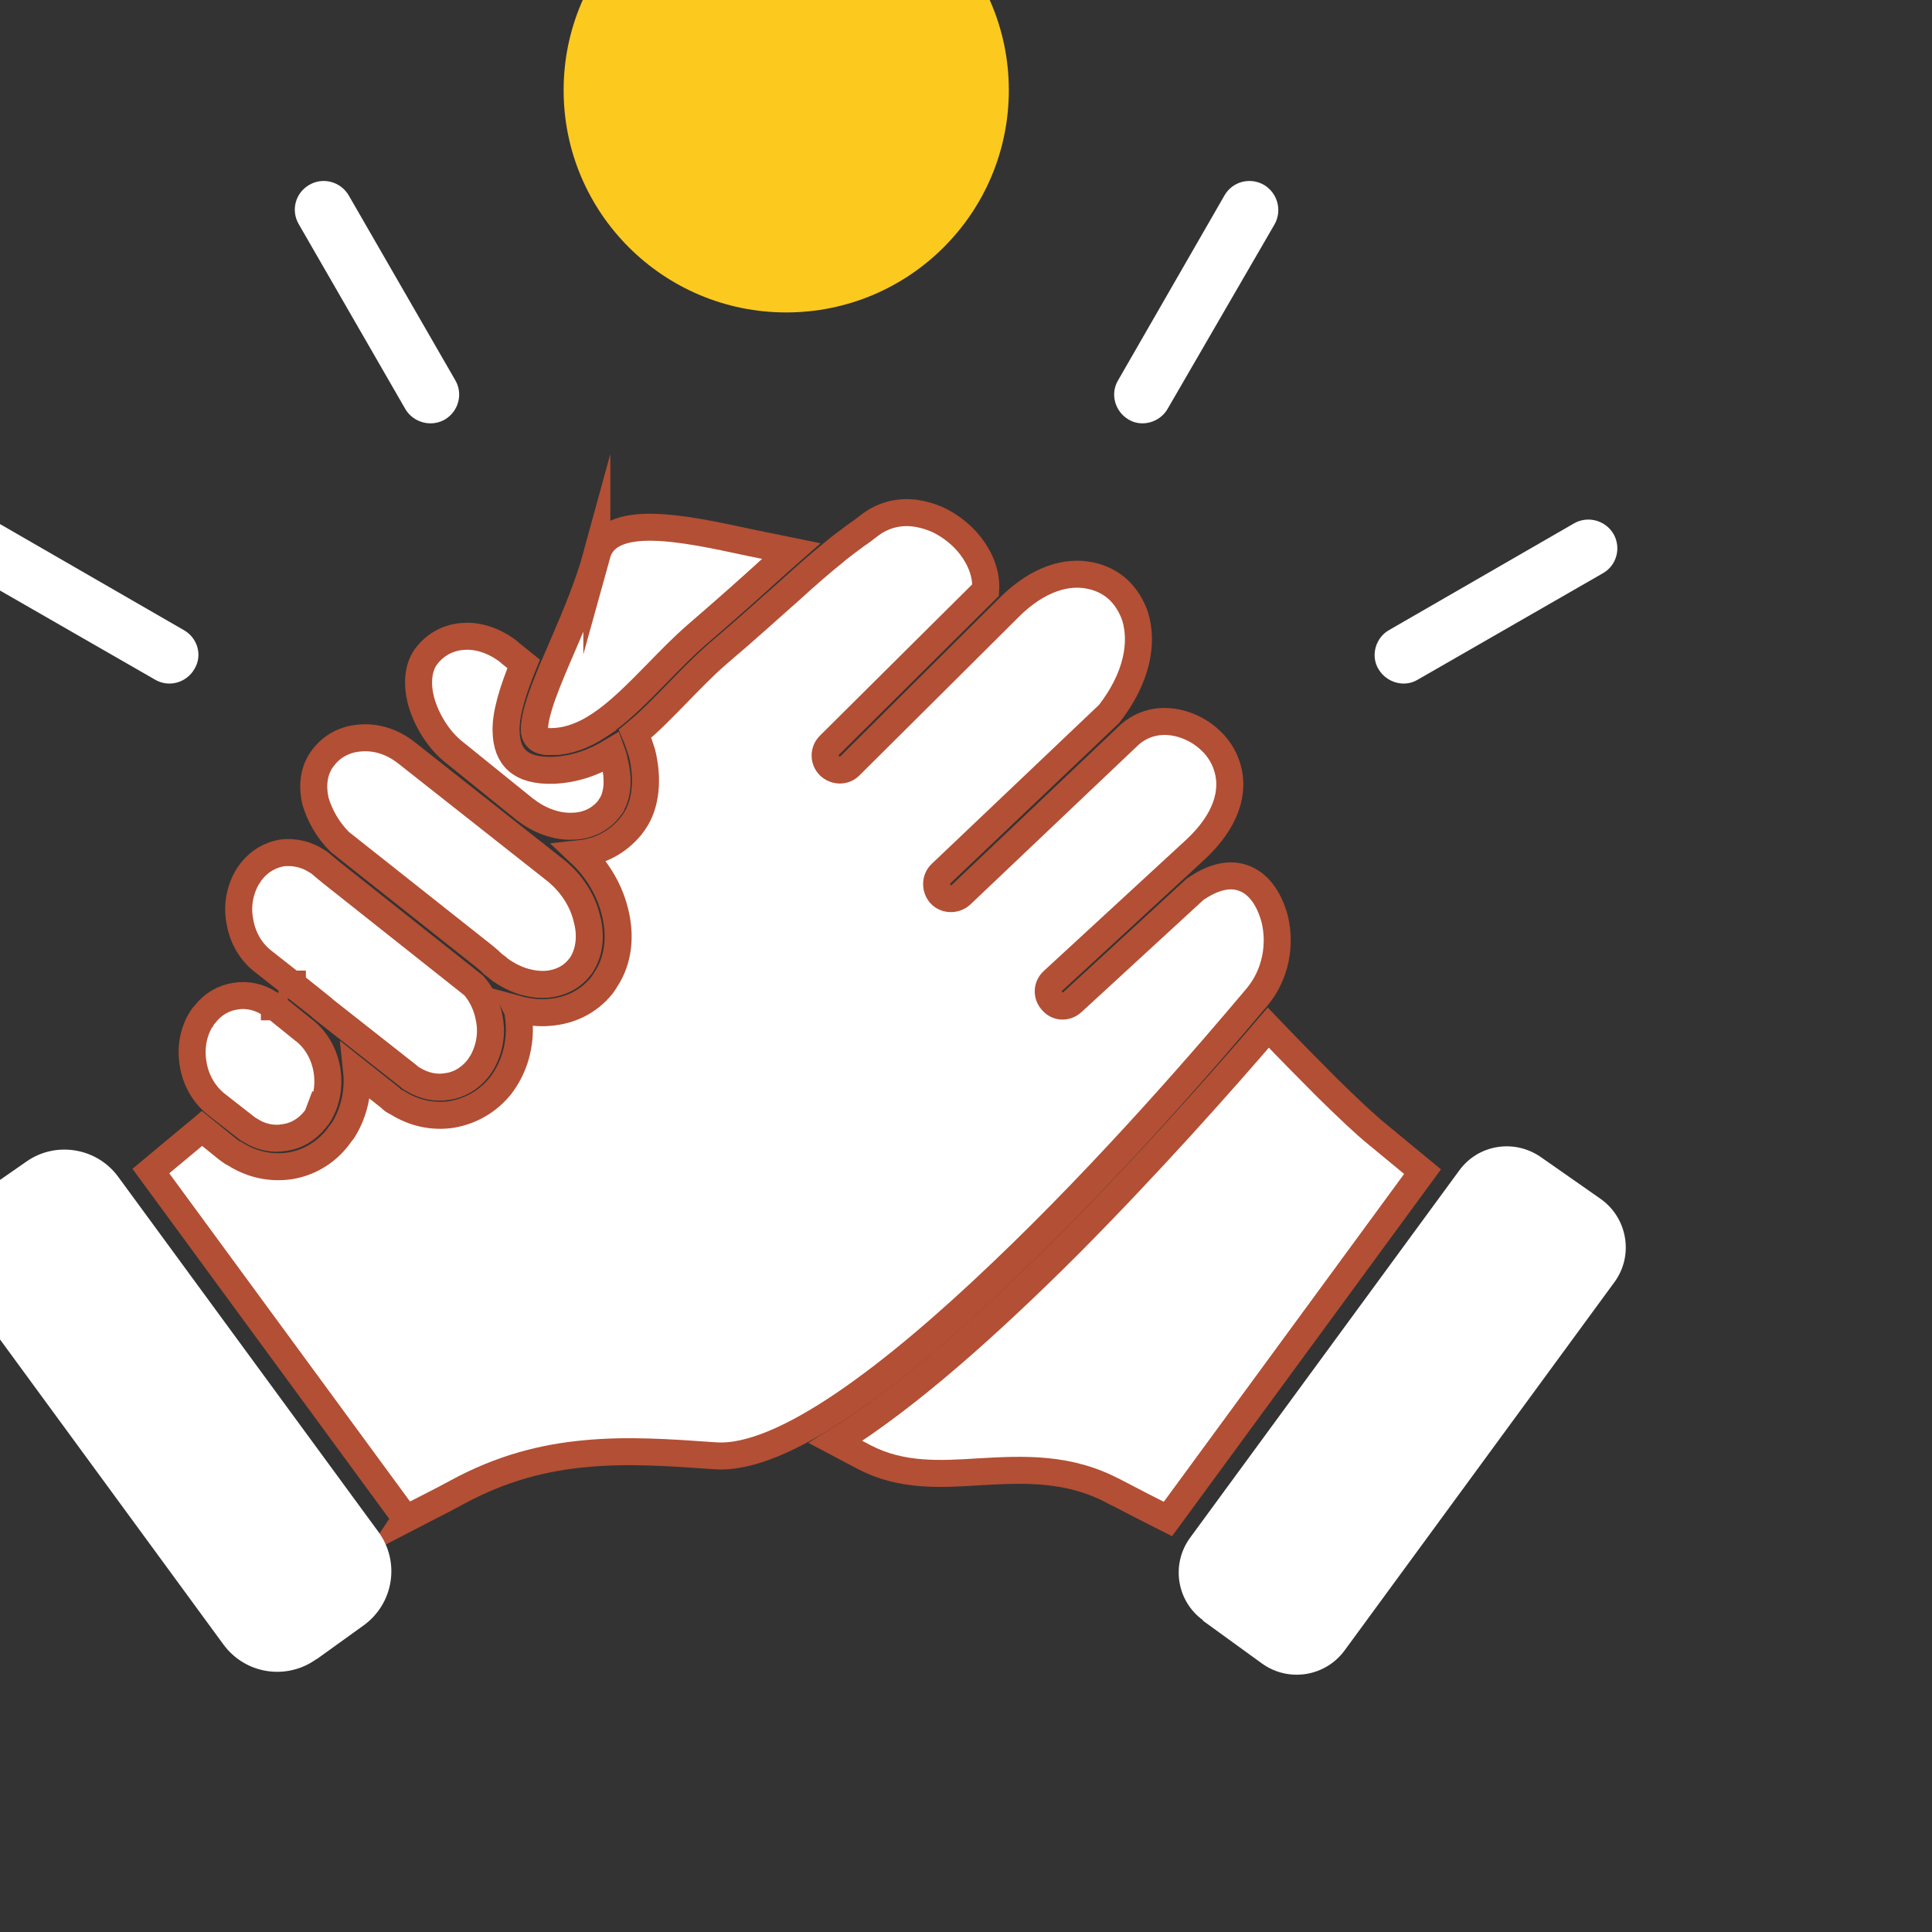
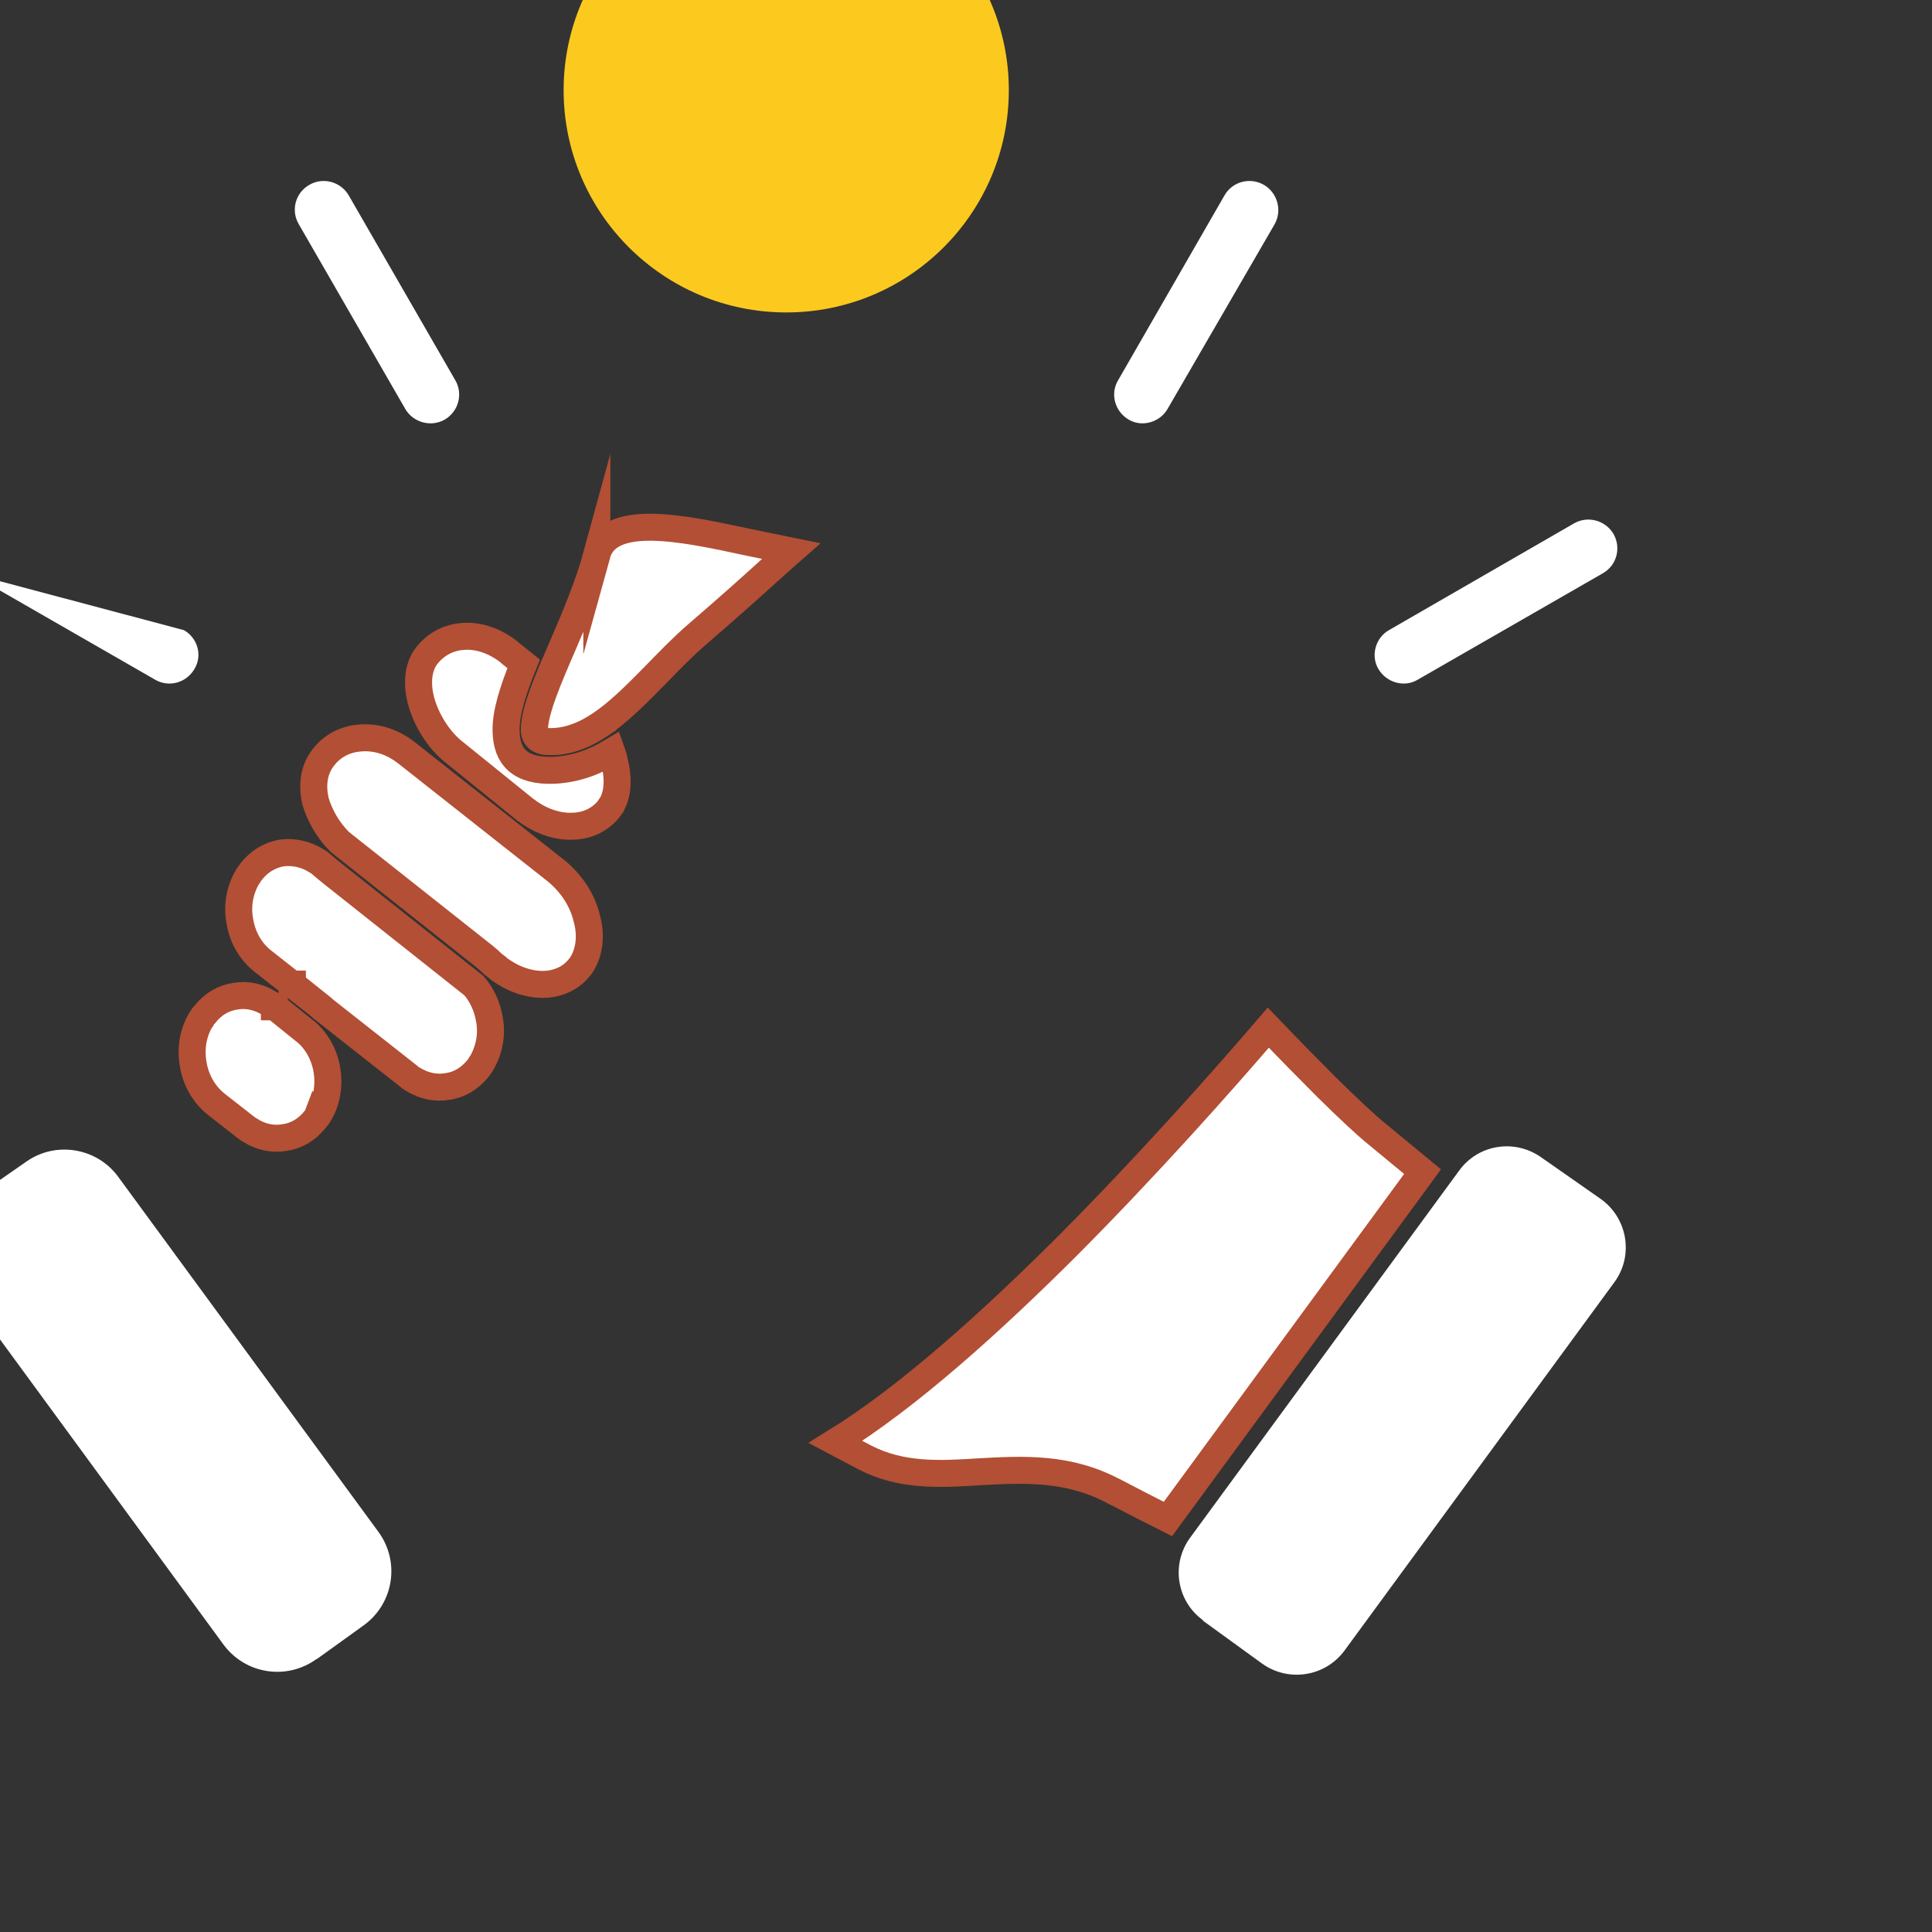
<svg xmlns="http://www.w3.org/2000/svg" xmlns:ns1="http://www.inkscape.org/namespaces/inkscape" xmlns:ns2="http://sodipodi.sourceforge.net/DTD/sodipodi-0.dtd" width="26.458mm" height="26.458mm" viewBox="0 0 26.458 26.458" version="1.1" id="svg1" ns1:version="1.4 (86a8ad7, 2024-10-11)" ns2:docname="Gestion Social.svg">
  <rect x="0" y="0" width="26.458" height="26.458" fill="#333333" stroke="none" />
  <ns2:namedview id="namedview1" pagecolor="#ffffff" bordercolor="#000000" borderopacity="0.25" ns1:showpageshadow="2" ns1:pageopacity="0.0" ns1:pagecheckerboard="0" ns1:deskcolor="#d1d1d1" ns1:document-units="mm" ns1:zoom="1" ns1:cx="163.5" ns1:cy="265.5" ns1:window-width="2048" ns1:window-height="1209" ns1:window-x="-8" ns1:window-y="-8" ns1:window-maximized="1" ns1:current-layer="layer1" />
  <defs id="defs1">
    <clipPath clipPathUnits="userSpaceOnUse" id="clipPath86">
      <rect style="opacity:0.85;fill:#2a3b89;fill-opacity:1;stroke:none;stroke-width:2.685;stroke-opacity:1" id="rect87" width="729.993" height="463.013" x="6239.543" y="3070.765" />
    </clipPath>
    <rect x="9956" y="3758" width="625" height="161" id="rect93" />
    <clipPath clipPathUnits="userSpaceOnUse" id="clipPath105">
      <rect style="opacity:0.85;fill:#2a3b89;fill-opacity:1;stroke:none;stroke-width:2.613;stroke-opacity:1" id="rect106" width="710.526" height="450.665" x="6976.907" y="3545.777" />
    </clipPath>
    <clipPath clipPathUnits="userSpaceOnUse" id="clipPath107">
      <rect style="opacity:0.85;fill:#2a3b89;fill-opacity:1;stroke:none;stroke-width:2.613;stroke-opacity:1" id="rect108" width="710.526" height="450.665" x="6239.543" y="4023.075" />
    </clipPath>
    <rect x="9956" y="3758" width="625" height="161" id="rect103" />
    <clipPath clipPathUnits="userSpaceOnUse" id="clipPath26">
      <rect style="opacity:0.85;fill:#2a3b89;fill-opacity:1;stroke:none;stroke-width:2.613;stroke-opacity:1" id="rect27" width="710.526" height="450.665" x="6976.907" y="4434.087" />
    </clipPath>
    <clipPath clipPathUnits="userSpaceOnUse" id="clipPath168-5">
      <path d="M -2.1688078e-6,-1.7553967e-6 74.424,3.0106634e-7 74.424,38.532 -1.1448522e-6,38.532 Z" clip-rule="evenodd" id="path168-2" style="stroke-width:0.076" />
    </clipPath>
    <clipPath clipPathUnits="userSpaceOnUse" id="clipPath163-8">
      <path d="M -2.1688078e-6,-1.7553967e-6 74.424,3.0106634e-7 74.424,38.532 -1.1448522e-6,38.532 Z" clip-rule="evenodd" id="path163-0" style="stroke-width:0.076" />
    </clipPath>
    <clipPath clipPathUnits="userSpaceOnUse" id="clipPath162-7">
      <path d="M -2.1688078e-6,-1.7553967e-6 74.424,3.0106634e-7 74.424,38.532 -1.1448522e-6,38.532 Z" clip-rule="evenodd" id="path162-2" style="stroke-width:0.076" />
    </clipPath>
    <clipPath clipPathUnits="userSpaceOnUse" id="clipPath161-2">
      <path d="M -2.1688078e-6,-1.7553967e-6 74.424,3.0106634e-7 74.424,38.532 -1.1448522e-6,38.532 Z" clip-rule="evenodd" id="path161-5" style="stroke-width:0.076" />
    </clipPath>
    <clipPath clipPathUnits="userSpaceOnUse" id="clipPath160-9">
-       <path d="M -2.1688078e-6,-1.7553967e-6 74.424,3.0106634e-7 74.424,38.532 -1.1448522e-6,38.532 Z" clip-rule="evenodd" id="path160-1" style="stroke-width:0.076" />
-     </clipPath>
+       </clipPath>
    <clipPath clipPathUnits="userSpaceOnUse" id="clipPath159-0">
      <path d="M -2.1688078e-6,-1.7553967e-6 74.424,3.0106634e-7 74.424,38.532 -1.1448522e-6,38.532 Z" clip-rule="evenodd" id="path159-8" style="stroke-width:0.076" />
    </clipPath>
    <clipPath clipPathUnits="userSpaceOnUse" id="clipPath158-5">
      <path d="M -2.1688078e-6,-1.7553967e-6 74.424,3.0106634e-7 74.424,38.532 -1.1448522e-6,38.532 Z" clip-rule="evenodd" id="path158-0" style="stroke-width:0.076" />
    </clipPath>
    <clipPath clipPathUnits="userSpaceOnUse" id="clipPath157-7">
      <path d="M -2.1688078e-6,-1.7553967e-6 74.424,3.0106634e-7 74.424,38.532 -1.1448522e-6,38.532 Z" clip-rule="evenodd" id="path157-9" style="stroke-width:0.076" />
    </clipPath>
    <clipPath clipPathUnits="userSpaceOnUse" id="clipPath156-0">
      <path d="M -2.1688078e-6,-1.7553967e-6 74.424,3.0106634e-7 74.424,38.532 -1.1448522e-6,38.532 Z" clip-rule="evenodd" id="path156-5" style="stroke-width:0.076" />
    </clipPath>
    <clipPath clipPathUnits="userSpaceOnUse" id="clipPath155-3">
      <path d="M -2.1688078e-6,-1.7553967e-6 74.424,3.0106634e-7 74.424,38.532 -1.1448522e-6,38.532 Z" clip-rule="evenodd" id="path155-4" style="stroke-width:0.076" />
    </clipPath>
    <clipPath clipPathUnits="userSpaceOnUse" id="clipPath154-1">
      <path d="M -2.1688078e-6,-1.7553967e-6 74.424,3.0106634e-7 74.424,38.532 -1.1448522e-6,38.532 Z" clip-rule="evenodd" id="path154-0" style="stroke-width:0.076" />
    </clipPath>
    <clipPath clipPathUnits="userSpaceOnUse" id="clipPath153-4">
      <path d="M -2.1688078e-6,-1.7553967e-6 74.424,3.0106634e-7 74.424,38.532 -1.1448522e-6,38.532 Z" clip-rule="evenodd" id="path153-8" style="stroke-width:0.076" />
    </clipPath>
    <clipPath clipPathUnits="userSpaceOnUse" id="clipPath152-5">
      <path d="M -2.1688078e-6,-1.7553967e-6 74.424,3.0106634e-7 74.424,38.532 -1.1448522e-6,38.532 Z" clip-rule="evenodd" id="path152-9" style="stroke-width:0.076" />
    </clipPath>
    <clipPath clipPathUnits="userSpaceOnUse" id="clipPath151-2">
      <path d="M -2.1688078e-6,-1.7553967e-6 74.424,3.0106634e-7 74.424,38.532 -1.1448522e-6,38.532 Z" clip-rule="evenodd" id="path151-5" style="stroke-width:0.076" />
    </clipPath>
    <clipPath clipPathUnits="userSpaceOnUse" id="clipPath150-5">
      <path d="m 28656.28,1122.813 h 1311.787 V 444.667 H 28656.28 Z" clip-rule="evenodd" id="path150-5" style="stroke-width:1.333" />
    </clipPath>
    <clipPath clipPathUnits="userSpaceOnUse" id="clipPath845-2">
      <path d="M 0,0 H 74.422 V 38.531 H 0 Z" id="path845-2" />
    </clipPath>
    <clipPath clipPathUnits="userSpaceOnUse" id="clipPath846-1">
-       <path d="M 0,0 H 74.422 V 38.531 H 0 Z" id="path846-7" />
-     </clipPath>
+       </clipPath>
    <clipPath clipPathUnits="userSpaceOnUse" id="clipPath168-5-1">
      <path d="M -2.1688078e-6,-1.7553967e-6 74.424,3.0106634e-7 74.424,38.532 -1.1448522e-6,38.532 Z" clip-rule="evenodd" id="path168-2-2" style="stroke-width:0.076" />
    </clipPath>
    <clipPath clipPathUnits="userSpaceOnUse" id="clipPath163-8-3">
      <path d="M -2.1688078e-6,-1.7553967e-6 74.424,3.0106634e-7 74.424,38.532 -1.1448522e-6,38.532 Z" clip-rule="evenodd" id="path163-0-3" style="stroke-width:0.076" />
    </clipPath>
    <clipPath clipPathUnits="userSpaceOnUse" id="clipPath162-7-4">
      <path d="M -2.1688078e-6,-1.7553967e-6 74.424,3.0106634e-7 74.424,38.532 -1.1448522e-6,38.532 Z" clip-rule="evenodd" id="path162-2-1" style="stroke-width:0.076" />
    </clipPath>
    <clipPath clipPathUnits="userSpaceOnUse" id="clipPath161-2-1">
      <path d="M -2.1688078e-6,-1.7553967e-6 74.424,3.0106634e-7 74.424,38.532 -1.1448522e-6,38.532 Z" clip-rule="evenodd" id="path161-5-3" style="stroke-width:0.076" />
    </clipPath>
    <clipPath clipPathUnits="userSpaceOnUse" id="clipPath160-9-8">
      <path d="M -2.1688078e-6,-1.7553967e-6 74.424,3.0106634e-7 74.424,38.532 -1.1448522e-6,38.532 Z" clip-rule="evenodd" id="path160-1-7" style="stroke-width:0.076" />
    </clipPath>
    <clipPath clipPathUnits="userSpaceOnUse" id="clipPath159-0-4">
      <path d="M -2.1688078e-6,-1.7553967e-6 74.424,3.0106634e-7 74.424,38.532 -1.1448522e-6,38.532 Z" clip-rule="evenodd" id="path159-8-2" style="stroke-width:0.076" />
    </clipPath>
    <clipPath clipPathUnits="userSpaceOnUse" id="clipPath158-5-7">
      <path d="M -2.1688078e-6,-1.7553967e-6 74.424,3.0106634e-7 74.424,38.532 -1.1448522e-6,38.532 Z" clip-rule="evenodd" id="path158-0-7" style="stroke-width:0.076" />
    </clipPath>
    <clipPath clipPathUnits="userSpaceOnUse" id="clipPath157-7-9">
      <path d="M -2.1688078e-6,-1.7553967e-6 74.424,3.0106634e-7 74.424,38.532 -1.1448522e-6,38.532 Z" clip-rule="evenodd" id="path157-9-3" style="stroke-width:0.076" />
    </clipPath>
    <clipPath clipPathUnits="userSpaceOnUse" id="clipPath156-0-1">
      <path d="M -2.1688078e-6,-1.7553967e-6 74.424,3.0106634e-7 74.424,38.532 -1.1448522e-6,38.532 Z" clip-rule="evenodd" id="path156-5-9" style="stroke-width:0.076" />
    </clipPath>
    <clipPath clipPathUnits="userSpaceOnUse" id="clipPath155-3-8">
      <path d="M -2.1688078e-6,-1.7553967e-6 74.424,3.0106634e-7 74.424,38.532 -1.1448522e-6,38.532 Z" clip-rule="evenodd" id="path155-4-6" style="stroke-width:0.076" />
    </clipPath>
    <clipPath clipPathUnits="userSpaceOnUse" id="clipPath154-1-5">
      <path d="M -2.1688078e-6,-1.7553967e-6 74.424,3.0106634e-7 74.424,38.532 -1.1448522e-6,38.532 Z" clip-rule="evenodd" id="path154-0-0" style="stroke-width:0.076" />
    </clipPath>
    <clipPath clipPathUnits="userSpaceOnUse" id="clipPath153-4-2">
      <path d="M -2.1688078e-6,-1.7553967e-6 74.424,3.0106634e-7 74.424,38.532 -1.1448522e-6,38.532 Z" clip-rule="evenodd" id="path153-8-8" style="stroke-width:0.076" />
    </clipPath>
    <clipPath clipPathUnits="userSpaceOnUse" id="clipPath152-5-6">
      <path d="M -2.1688078e-6,-1.7553967e-6 74.424,3.0106634e-7 74.424,38.532 -1.1448522e-6,38.532 Z" clip-rule="evenodd" id="path152-9-0" style="stroke-width:0.076" />
    </clipPath>
    <clipPath clipPathUnits="userSpaceOnUse" id="clipPath151-2-2">
      <path d="M -2.1688078e-6,-1.7553967e-6 74.424,3.0106634e-7 74.424,38.532 -1.1448522e-6,38.532 Z" clip-rule="evenodd" id="path151-5-4" style="stroke-width:0.076" />
    </clipPath>
  </defs>
  <g ns1:label="Capa 1" ns1:groupmode="layer" id="layer1" transform="translate(196.718,537.633)">
    <g id="g1954" transform="matrix(0.15,0,0,0.15,-1008.656,-1425.269)">
      <path d="m 48.326,33.271 c 0,-0.637 -0.516,-1.153 -1.153,-1.153 -0.636,0 -1.153,0.516 -1.153,1.153 0,0.636 0.517,1.153 1.153,1.153 0.637,0 1.153,-0.517 1.153,-1.153 z" style="fill:#fcc91f;fill-opacity:1;fill-rule:nonzero;stroke:none" transform="matrix(17.626,4.8630989e-7,-4.6839573e-7,-17.6,4653.229,6511.375)" clip-path="url(#clipPath168-5-1)" id="path1941" />
      <path d="m 46.263,29.556 c 0.038,0.055 0.044,0.144 0.019,0.236 -0.002,0.017 -0.008,0.033 -0.013,0.047 -0.091,-0.055 -0.19,-0.091 -0.301,-0.096 -0.174,-0.006 -0.243,0.07 -0.246,0.202 -0.003,0.093 0.036,0.214 0.091,0.35 l -0.066,0.053 c -0.006,0.006 -0.015,0.013 -0.023,0.019 -0.074,0.053 -0.154,0.077 -0.228,0.07 -0.068,-0.005 -0.132,-0.036 -0.179,-0.092 l -0.011,-0.014 c -0.042,-0.06 -0.046,-0.143 -0.025,-0.226 0.028,-0.102 0.089,-0.199 0.163,-0.261 l 0.378,-0.306 v 0 c 0.011,-0.006 0.017,-0.013 0.024,-0.017 0.069,-0.047 0.149,-0.072 0.224,-0.068 0.069,0.002 0.135,0.03 0.182,0.087 l 0.011,0.015 z m -0.069,0.415 c -0.019,0.028 -0.042,0.052 -0.069,0.072 l -0.19,0.155 c -0.041,-0.102 -0.068,-0.19 -0.066,-0.249 0.003,-0.038 0.028,-0.06 0.094,-0.057 0.083,0.002 0.159,0.033 0.231,0.079 z" style="fill:#ffffff;fill-opacity:1;fill-rule:evenodd;stroke:#b34f34;stroke-width:0.14;stroke-linecap:butt;stroke-linejoin:miter;stroke-miterlimit:10;stroke-dasharray:none;stroke-opacity:1" transform="matrix(17.626,4.8630989e-7,-4.6839573e-7,-17.6,4653.229,6511.375)" clip-path="url(#clipPath163-8-3)" id="path1942" />
      <path d="m 44.861,29.371 0.748,-0.593 c 0.017,-0.014 0.032,-0.027 0.047,-0.042 l 0.019,-0.014 c 0.011,-0.011 0.023,-0.019 0.033,-0.025 0.075,-0.049 0.154,-0.069 0.226,-0.064 0.066,0.006 0.125,0.034 0.166,0.085 0.006,0.006 0.01,0.014 0.013,0.017 0.042,0.066 0.051,0.154 0.027,0.24 -0.022,0.094 -0.08,0.183 -0.162,0.249 l -0.771,0.609 c -0.081,0.064 -0.168,0.085 -0.246,0.077 -0.074,-0.006 -0.14,-0.042 -0.182,-0.096 l -0.005,-0.006 v 0 c -0.049,-0.064 -0.058,-0.144 -0.039,-0.226 0.022,-0.074 0.064,-0.149 0.125,-0.21 v 0 z" style="fill:#ffffff;fill-opacity:1;fill-rule:evenodd;stroke:#b34f34;stroke-width:0.14;stroke-linecap:butt;stroke-linejoin:miter;stroke-miterlimit:10;stroke-dasharray:none;stroke-opacity:1" transform="matrix(17.626,4.8630989e-7,-4.6839573e-7,-17.6,4653.229,6511.375)" clip-path="url(#clipPath162-7-4)" id="path1943" />
      <path d="m 44.613,28.637 v -0.003 h 0.002 v -0.002 h 0.003 l 0.151,-0.121 0.002,-0.003 0.444,-0.35 c 0.006,-0.006 0.015,-0.013 0.023,-0.017 0.058,-0.036 0.121,-0.049 0.181,-0.038 0.06,0.008 0.115,0.041 0.157,0.093 0.005,0.006 0.011,0.015 0.015,0.022 l 0.002,0.002 c 0.042,0.07 0.058,0.154 0.042,0.234 -0.011,0.064 -0.038,0.124 -0.08,0.172 l -0.733,0.582 c -0.022,0.017 -0.041,0.034 -0.06,0.05 -0.006,0.006 -0.015,0.011 -0.022,0.015 -0.055,0.036 -0.121,0.049 -0.181,0.041 -0.06,-0.011 -0.115,-0.042 -0.157,-0.096 -0.005,-0.006 -0.011,-0.015 -0.015,-0.022 l -0.002,-0.002 c -0.042,-0.069 -0.058,-0.154 -0.042,-0.234 0.013,-0.08 0.053,-0.155 0.119,-0.207 l 0.151,-0.119 z" style="fill:#ffffff;fill-opacity:1;fill-rule:evenodd;stroke:#b34f34;stroke-width:0.14;stroke-linecap:butt;stroke-linejoin:miter;stroke-miterlimit:10;stroke-dasharray:none;stroke-opacity:1" transform="matrix(17.626,4.8630989e-7,-4.6839573e-7,-17.6,4653.229,6511.375)" clip-path="url(#clipPath161-2-1)" id="path1944" />
      <path d="m 44.747,27.952 0.003,0.002 c 0.044,0.069 0.057,0.154 0.044,0.234 -0.013,0.079 -0.053,0.154 -0.116,0.204 l -0.003,0.002 -0.151,0.122 h -0.002 v 0.002 h -0.003 c -0.008,0.006 -0.014,0.011 -0.021,0.014 -0.055,0.036 -0.119,0.05 -0.179,0.039 -0.06,-0.009 -0.116,-0.041 -0.157,-0.094 -0.006,-0.006 -0.013,-0.014 -0.017,-0.023 l -0.002,-0.002 c -0.042,-0.068 -0.056,-0.151 -0.042,-0.232 0.013,-0.08 0.052,-0.154 0.118,-0.208 l 0.152,-0.119 c 0.008,-0.006 0.016,-0.013 0.025,-0.017 0.055,-0.036 0.119,-0.049 0.179,-0.038 0.06,0.008 0.116,0.041 0.157,0.093 0.006,0.006 0.011,0.014 0.014,0.022 v 0 z" style="fill:#ffffff;fill-opacity:1;fill-rule:evenodd;stroke:#b34f34;stroke-width:0.14;stroke-linecap:butt;stroke-linejoin:miter;stroke-miterlimit:10;stroke-dasharray:none;stroke-opacity:1" transform="matrix(17.626,4.8630989e-7,-4.6839573e-7,-17.6,4653.229,6511.375)" clip-path="url(#clipPath160-9-8)" id="path1945" />
-       <path d="m 45.2,25.859 c 0.069,0.036 0.193,0.097 0.272,0.141 0.228,0.123 0.442,0.178 0.661,0.198 0.217,0.021 0.433,0.006 0.673,-0.011 0.353,-0.025 0.933,0.425 1.483,0.951 0.562,0.535 1.086,1.147 1.322,1.428 0.1,0.119 0.124,0.276 0.092,0.406 -0.014,0.052 -0.036,0.102 -0.066,0.14 -0.028,0.036 -0.062,0.061 -0.102,0.074 v 0 c -0.066,0.022 -0.149,0.006 -0.245,-0.061 l -0.634,-0.584 c -0.032,-0.03 -0.079,-0.028 -0.106,0.005 -0.028,0.03 -0.026,0.076 0.004,0.104 l 0.739,0.682 c 0.164,0.153 0.2,0.303 0.166,0.421 -0.013,0.046 -0.036,0.088 -0.068,0.124 -0.033,0.036 -0.072,0.066 -0.116,0.086 -0.104,0.049 -0.226,0.049 -0.322,-0.034 L 48.079,29.098 C 48.049,29.07 48,29.07 47.972,29.1 c -0.027,0.03 -0.027,0.079 0.003,0.107 l 0.871,0.829 c 0.146,0.189 0.176,0.369 0.134,0.506 -0.019,0.055 -0.049,0.102 -0.087,0.138 -0.039,0.036 -0.088,0.061 -0.141,0.072 -0.121,0.028 -0.273,-0.014 -0.422,-0.162 v 0 l -0.827,-0.824 c -0.03,-0.03 -0.076,-0.028 -0.106,0 -0.03,0.03 -0.03,0.077 0,0.107 l 0.809,0.805 c 0.005,0.08 -0.025,0.159 -0.076,0.226 -0.034,0.045 -0.077,0.083 -0.125,0.113 -0.047,0.03 -0.1,0.049 -0.154,0.058 -0.082,0.014 -0.17,-0.003 -0.246,-0.061 -0.014,-0.011 -0.042,-0.033 -0.072,-0.053 -0.04,-0.03 -0.082,-0.061 -0.108,-0.083 l -0.002,-0.002 c -0.072,-0.058 -0.14,-0.117 -0.242,-0.21 -0.088,-0.077 -0.198,-0.179 -0.37,-0.325 -0.068,-0.06 -0.134,-0.128 -0.2,-0.196 -0.072,-0.074 -0.144,-0.149 -0.221,-0.212 0.014,-0.033 0.025,-0.066 0.036,-0.1 0.033,-0.134 0.022,-0.268 -0.042,-0.359 -0.006,-0.008 -0.013,-0.017 -0.017,-0.023 -0.068,-0.082 -0.159,-0.129 -0.259,-0.14 0.088,-0.083 0.149,-0.189 0.176,-0.295 0.034,-0.127 0.022,-0.257 -0.046,-0.359 -0.006,-0.011 -0.014,-0.021 -0.02,-0.03 -0.068,-0.085 -0.165,-0.132 -0.273,-0.14 -0.053,-0.005 -0.111,0.002 -0.166,0.017 0.003,-0.006 0.003,-0.015 0.005,-0.022 0.019,-0.116 -0.002,-0.238 -0.066,-0.34 -0.008,-0.013 -0.017,-0.025 -0.025,-0.036 -0.066,-0.082 -0.155,-0.131 -0.251,-0.148 -0.096,-0.015 -0.196,0.005 -0.284,0.061 v 0 c -0.014,0.006 -0.026,0.014 -0.036,0.025 l -0.174,0.138 c 0.011,-0.104 -0.013,-0.215 -0.07,-0.306 -0.011,-0.013 -0.019,-0.025 -0.027,-0.036 -0.064,-0.083 -0.154,-0.134 -0.249,-0.149 -0.096,-0.014 -0.195,0.005 -0.284,0.062 v 0 c -0.013,0.006 -0.025,0.014 -0.039,0.025 l -0.132,0.107 c -0.013,-0.011 -0.025,-0.022 -0.036,-0.03 l -0.229,-0.191 1.32,-1.802 z" style="fill:#ffffff;fill-opacity:1;fill-rule:evenodd;stroke:#b34f34;stroke-width:0.14;stroke-linecap:butt;stroke-linejoin:miter;stroke-miterlimit:10;stroke-dasharray:none;stroke-opacity:1" transform="matrix(17.626,4.8630989e-7,-4.6839573e-7,-17.6,4653.229,6511.375)" clip-path="url(#clipPath159-0-4)" id="path1946" />
      <path d="m 44.741,25.132 0.244,0.176 c 0.155,0.113 0.189,0.329 0.076,0.484 l -1.348,1.842 c -0.11,0.151 -0.323,0.187 -0.476,0.079 L 42.99,27.541 c -0.16,-0.11 -0.196,-0.331 -0.082,-0.487 l 1.35,-1.846 c 0.113,-0.154 0.327,-0.187 0.481,-0.076 z" style="fill:#ffffff;fill-opacity:1;fill-rule:evenodd;stroke:none" transform="matrix(17.626,4.8630989e-7,-4.6839573e-7,-17.6,4653.229,6511.375)" clip-path="url(#clipPath158-5-7)" id="path1947" />
      <path d="m 48.876,26 c 0.08,-0.042 0.202,-0.105 0.274,-0.141 l 1.319,1.802 -0.231,0.191 c -0.066,0.053 -0.155,0.138 -0.264,0.245 -0.089,0.089 -0.193,0.195 -0.304,0.311 -0.246,-0.287 -0.625,-0.714 -1.035,-1.127 -0.402,-0.402 -0.833,-0.791 -1.207,-1.022 l 0.153,-0.081 c 0.19,-0.098 0.389,-0.087 0.591,-0.074 0.231,0.013 0.465,0.025 0.703,-0.104 v 0 z" style="fill:#ffffff;fill-opacity:1;fill-rule:evenodd;stroke:#b34f34;stroke-width:0.14;stroke-linecap:butt;stroke-linejoin:miter;stroke-miterlimit:10;stroke-dasharray:none;stroke-opacity:1" transform="matrix(17.626,4.8630989e-7,-4.6839573e-7,-17.6,4653.229,6511.375)" clip-path="url(#clipPath157-7-9)" id="path1948" />
      <path d="m 49.331,25.332 0.307,-0.223 c 0.137,-0.098 0.327,-0.068 0.427,0.068 l 1.398,1.911 c 0.101,0.138 0.068,0.333 -0.072,0.432 l -0.31,0.217 c -0.137,0.095 -0.324,0.065 -0.422,-0.07 l -1.394,-1.905 c -0.1,-0.137 -0.07,-0.329 0.067,-0.428 z" style="fill:#ffffff;fill-opacity:1;fill-rule:evenodd;stroke:none" transform="matrix(17.626,4.8630989e-7,-4.6839573e-7,-17.6,4653.229,6511.375)" clip-path="url(#clipPath156-0-1)" id="path1949" />
      <path d="m 46.192,30.861 c -0.042,-0.154 -0.11,-0.316 -0.174,-0.465 -0.08,-0.185 -0.151,-0.351 -0.149,-0.447 0.003,-0.038 0.028,-0.06 0.094,-0.057 0.204,0.006 0.369,0.179 0.542,0.355 0.068,0.07 0.136,0.14 0.21,0.204 0.16,0.138 0.276,0.242 0.367,0.325 0.045,0.041 0.083,0.074 0.117,0.104 -0.069,0.014 -0.143,0.03 -0.219,0.045 -0.342,0.074 -0.727,0.157 -0.788,-0.064 z" style="fill:#ffffff;fill-opacity:1;fill-rule:evenodd;stroke:#b34f34;stroke-width:0.14;stroke-linecap:butt;stroke-linejoin:miter;stroke-miterlimit:10;stroke-dasharray:none;stroke-opacity:1" transform="matrix(17.626,4.8630989e-7,-4.6839573e-7,-17.6,4653.229,6511.375)" clip-path="url(#clipPath155-3-8)" id="path1950" />
      <path d="m 49.148,31.617 c -0.04,-0.069 -0.132,-0.096 -0.201,-0.055 -0.072,0.042 -0.097,0.134 -0.055,0.204 l 0.551,0.959 c 0.041,0.072 0.132,0.096 0.204,0.055 0.07,-0.041 0.096,-0.132 0.056,-0.204 z" style="fill:#ffffff;fill-opacity:1;fill-rule:nonzero;stroke:none" transform="matrix(17.626,4.8630989e-7,-4.6839573e-7,-17.6,4653.229,6511.375)" clip-path="url(#clipPath154-1-5)" id="path1951" />
      <path d="m 50.444,30.213 c -0.069,-0.042 -0.162,-0.016 -0.204,0.056 -0.041,0.069 -0.014,0.162 0.055,0.201 l 0.959,0.554 c 0.072,0.041 0.163,0.015 0.204,-0.055 0.041,-0.072 0.017,-0.163 -0.055,-0.204 z" style="fill:#ffffff;fill-opacity:1;fill-rule:nonzero;stroke:none" transform="matrix(17.626,4.8630989e-7,-4.6839573e-7,-17.6,4653.229,6511.375)" clip-path="url(#clipPath153-4-2)" id="path1952" />
      <path d="M 45.459,31.766 C 45.5,31.696 45.476,31.604 45.404,31.562 45.332,31.521 45.24,31.548 45.2,31.617 l -0.552,0.959 c -0.042,0.072 -0.017,0.163 0.055,0.204 0.07,0.041 0.162,0.017 0.204,-0.055 z" style="fill:#ffffff;fill-opacity:1;fill-rule:nonzero;stroke:none" transform="matrix(17.626,4.8630989e-7,-4.6839573e-7,-17.6,4653.229,6511.375)" clip-path="url(#clipPath152-5-6)" id="path1953" />
-       <path d="m 44.053,30.47 c 0.072,-0.041 0.097,-0.132 0.055,-0.201 -0.041,-0.072 -0.132,-0.098 -0.204,-0.056 l -0.959,0.552 c -0.069,0.041 -0.096,0.132 -0.053,0.204 0.041,0.07 0.132,0.096 0.202,0.055 z" style="fill:#ffffff;fill-opacity:1;fill-rule:nonzero;stroke:none" transform="matrix(17.626,4.8630989e-7,-4.6839573e-7,-17.6,4653.229,6511.375)" clip-path="url(#clipPath151-2-2)" id="path1954" />
+       <path d="m 44.053,30.47 c 0.072,-0.041 0.097,-0.132 0.055,-0.201 -0.041,-0.072 -0.132,-0.098 -0.204,-0.056 l -0.959,0.552 z" style="fill:#ffffff;fill-opacity:1;fill-rule:nonzero;stroke:none" transform="matrix(17.626,4.8630989e-7,-4.6839573e-7,-17.6,4653.229,6511.375)" clip-path="url(#clipPath151-2-2)" id="path1954" />
    </g>
  </g>
</svg>